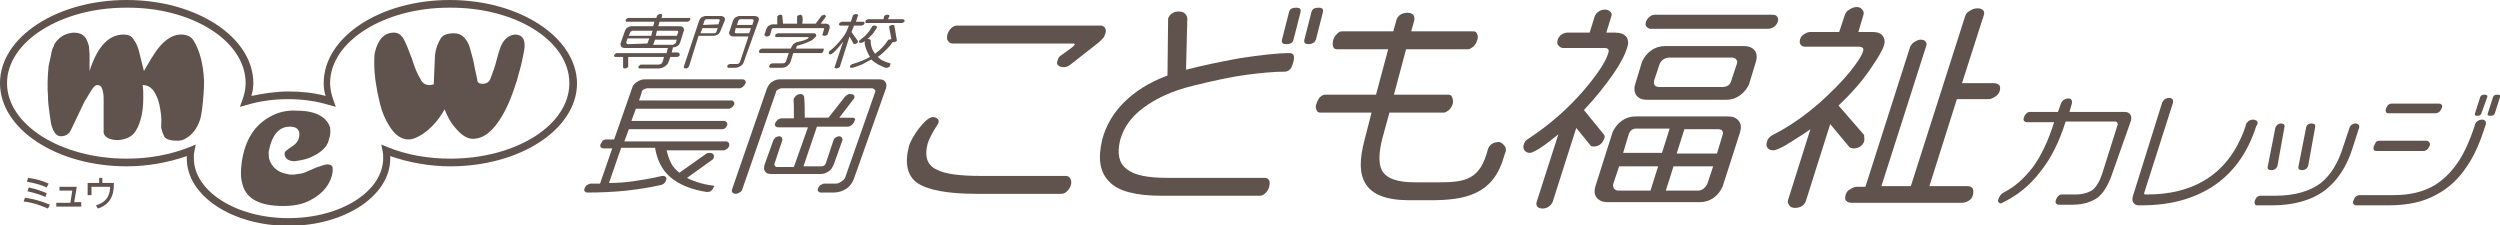
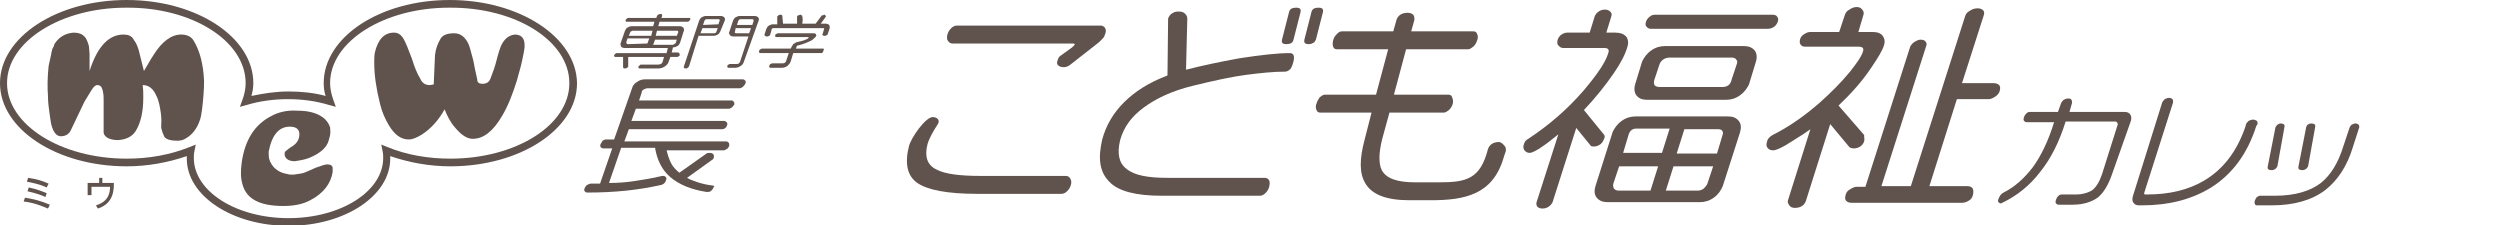
<svg xmlns="http://www.w3.org/2000/svg" version="1.1" id="レイヤー_1" x="0px" y="0px" width="390.8px" height="35.2px" viewBox="0 0 390.8 35.2" style="enable-background:new 0 0 390.8 35.2;" xml:space="preserve">
  <g>
    <g>
      <g>
        <g>
          <path style="fill:#60534D;" d="M8.5,6.9c0,0.1-0.1,0.4-0.3,0.7C8.1,8,8,8.3,8,8.5l-0.4,1.8c-0.2,1.9-0.2,3.5-0.1,4.7      c0,0.9,0.1,1.7,0.2,2.4c0.1,0.8,0.2,1.4,0.3,2c0.3,1.2,0.8,1.9,1.5,1.9s1.3-0.3,1.6-1l2.1-4.4l1.1-1.8c0.3-0.5,0.6-0.8,0.9-0.8      c0.4,0,0.7,0.2,0.8,0.7c0.1,0.2,0.1,0.3,0.1,0.4c0.1,0.4,0.1,0.8,0.1,1.4c0,0.2,0,0.5,0,1c0,0.4,0,0.7,0,1v2.8      c0,0.1,0,0.2,0,0.2c0.2,0.7,1,1.1,2.3,1.1c1.3-0.1,2.2-0.6,2.7-1.4c0.8-1.3,1.2-3,1.2-5.3c0-0.6,0-1.2-0.1-1.9      c1,0,1.7,0.6,2.2,1.8c0.2,0.4,0.3,0.8,0.4,1.2c0.2,1,0.4,2,0.3,3.2c0,0.1,0,0.2,0,0.3c0,0.1,0,0.2,0,0.2l0.2,0.7      c0.1,0.2,0.2,0.5,0.3,0.7c0.3,0.4,1,0.6,2,0.6c0.5,0,1-0.1,1.4-0.4c0.9-0.5,1.7-1.5,2.1-2.7c0.2-0.5,0.3-1.1,0.4-1.9      c0.2-1.7,0.3-3.1,0.3-4.3c-0.1-2.7-0.7-4.8-1.6-6.3c-0.4-0.7-1.1-1-2-1c-1.5,0-3,1.1-4.3,3.2c-0.6,0.9-1,1.7-1.5,2.5l-0.7-2.8      c-0.2-0.9-0.5-1.6-0.9-2.1c-0.3-0.6-0.9-0.8-1.6-0.8c-2.3,0-4.1,1.9-5.3,5.7l0-1.9c0-0.2,0-0.5,0-0.8l-0.1-1.2      c-0.2-0.7-0.4-1.2-0.7-1.5c-0.4-0.4-0.9-0.6-1.7-0.6C10.2,5.2,9.2,5.8,8.5,6.9" />
          <path style="fill:#60534D;" d="M42.3,18.2c-2.5,1.3-4,3.7-4.5,7.1c-0.2,1.4-0.2,2.5,0.1,3.5c0.6,2.3,2.7,3.4,6.4,3.4      c1.7,0,3.1-0.3,4.2-0.9c2.1-1.1,3.2-2.6,3.5-4.4c0-0.3,0-0.5,0-0.7c-0.1-0.4-0.4-0.5-0.9-0.5c-0.3,0-0.8,0.2-1.7,0.5l-1.6,0.7      c-0.4,0.2-1.1,0.3-1.9,0.4c-0.4,0-0.7,0-1-0.1c-1.2-0.2-2.1-0.8-2.6-1.8c0-0.1-0.1-0.1-0.1-0.2l-0.1-0.3      C42,24.6,42,24.2,42,23.7c0.5-2.6,1.6-3.9,3.3-3.9c1,0,1.5,0.4,1.5,1.2c0,0.7-0.3,1.3-1,1.8c-0.3,0.2-0.5,0.3-0.6,0.4      c-0.4,0.3-0.7,0.5-0.7,0.7s0,0.4,0,0.4c0.2,0.6,0.7,0.9,1.6,0.9c0.6-0.1,1.4-0.2,2.2-0.5c1.7-0.7,2.8-1.6,3.1-2.8      c0.1-0.4,0.2-0.7,0.2-0.8c0.1-0.5,0-0.9,0-1.2c-0.2-0.6-0.6-1.2-1.2-1.6c-1-0.7-2.3-1-4-1C45,17.2,43.5,17.5,42.3,18.2" />
          <path style="fill:#60534D;" d="M58.6,8.2c-0.1,0.5-0.1,1.1-0.1,1.6c0,1.9,0.3,4,0.9,6.4c0.3,1.3,0.8,2.4,1.4,3.4      c0.9,1.5,1.9,2.2,3.1,2.2c0.6,0,1.3-0.3,2.1-0.8c1.5-1,2.6-2.3,3.5-3.9c0.4,1,0.9,2,1.6,2.8c1,1.2,1.9,1.8,2.8,1.8      c1.7,0,3.2-1.2,4.6-3.6c0.9-1.5,1.6-3.3,2.3-5.5c0.3-1.1,0.5-1.8,0.6-2.2s0.3-1.2,0.5-2.3L82,7.4c0,0,0-0.2,0-0.4      c0-1-0.5-1.6-1.5-1.6C79.6,5.5,78.9,6,78.4,7c-0.2,0.4-0.5,1.3-0.8,2.5c-0.2,0.8-0.5,1.7-0.9,2.7c-0.2,0.6-0.6,0.9-1.3,0.9      c-0.5,0-0.8-0.2-0.8-0.7c-0.3-1.3-0.5-2.3-0.6-2.9c-0.4-1.5-0.6-2.3-0.8-2.7c-0.5-1-1.2-1.6-2.2-1.6c-1.1,0-1.8,0.3-2.1,0.8      c-0.5,0.8-0.8,1.7-0.9,2.6l-0.2,4.6l-0.6,0.1c-0.7,0-1.2-0.3-1.5-1c-0.5-0.8-0.9-1.8-1.3-3.1c-0.6-1.6-1-2.6-1.3-3.1      c-0.4-0.7-0.9-1-1.5-1C60.1,5.1,59.1,6.1,58.6,8.2" />
          <path style="fill:#60534D;" d="M70.3,0C59.4,0,50.6,5.8,50.6,13c0,0.7,0.1,1.4,0.3,2c-1.8-0.5-3.8-0.7-5.8-0.7s-3.9,0.3-5.8,0.7      c0.2-0.7,0.3-1.4,0.3-2c0-7.2-8.9-13-19.8-13S0,5.8,0,13h1.1c0-6.5,8.4-11.8,18.6-11.8C30,1.1,38.4,6.4,38.4,13      c0,0.9-0.2,1.8-0.5,2.6l-0.4,1.1l1.1-0.3c2-0.6,4.2-0.9,6.4-0.9c2.3,0,4.4,0.3,6.4,0.9l1.1,0.3l-0.4-1.1      c-0.3-0.9-0.5-1.7-0.5-2.6c0-6.5,8.4-11.8,18.6-11.8C80.6,1.1,89,6.4,89,13s-8.4,11.8-18.6,11.8c-3.5,0-6.9-0.6-9.8-1.8l-1-0.4      l0.2,1c0.1,0.4,0.1,0.8,0.1,1.1c0,5.2-6.6,9.4-14.8,9.4s-14.8-4.2-14.8-9.4c0-0.4,0-0.7,0.1-1.1l0.2-1l-1,0.4      c-3,1.2-6.3,1.8-9.8,1.8C9.5,24.8,1.1,19.5,1.1,13H0c0,7.2,8.9,13,19.8,13c3.3,0,6.5-0.6,9.4-1.6c0,0.1,0,0.3,0,0.4      c0,5.8,7.1,10.5,15.9,10.5S61,30.6,61,24.8c0-0.1,0-0.3,0-0.4c2.9,1,6.1,1.6,9.4,1.6c10.9,0,19.8-5.8,19.8-13      C90.1,5.8,81.2,0,70.3,0" />
        </g>
        <g>
          <path style="fill:#60534D;" d="M7.5,32.6c-1-0.4-2.1-0.9-3.8-1.1l0.2-0.6c1.3,0.2,2.5,0.5,3.9,1.1L7.5,32.6z M7.3,29.3      c-1.1-0.5-2.1-0.7-3.1-0.9l0.2-0.6c1.4,0.2,2.3,0.5,3.2,0.9L7.3,29.3z M7.1,30.8c-0.6-0.3-1.5-0.6-2.8-0.9l0.2-0.6      c1.4,0.3,2.3,0.7,2.8,0.9L7.1,30.8z" />
-           <path style="fill:#60534D;" d="M12.7,31.7v0.6H8.8v-0.6H11l0.3-1.9h-2v-0.6H12l-0.4,2.4h1.1V31.7z" />
          <path style="fill:#60534D;" d="M17.8,28.6c0,1,0,3.2-2.5,4L15,32.1c2-0.6,2.2-2,2.2-2.9h-2.9v1.3h-0.6v-1.9h1.8v-0.8H16v0.8      C16,28.6,17.8,28.6,17.8,28.6z" />
        </g>
      </g>
    </g>
    <g>
      <path style="fill:#60534D;" d="M167.4,28.9c-0.1,0.4-0.3,0.7-0.6,1s-0.6,0.4-0.9,0.4h-13.2c-4.6,0-7.7-0.6-9.3-1.7s-2-3.1-1.3-5.8    c0.4-1.4,2.6-4.5,3.7-4.5c0.7,0,1.2,0.5,0.8,1.1c-0.7,1.1-1.3,2.1-1.6,3.1c-0.5,1.9-0.1,3.3,1.4,4c1.3,0.7,3.6,1,7,1h13.2    c0.3,0,0.5,0.1,0.7,0.4C167.5,28.2,167.5,28.6,167.4,28.9 M172.8,5.2c-0.1,0.3-0.2,0.6-0.4,0.8c-0.2,0.2-0.4,0.4-0.6,0.6l-4.6,3.6    c-0.3,0.2-0.6,0.3-0.9,0.3c-0.4,0-0.7-0.1-0.9-0.3s-0.2-0.4-0.1-0.7c0.1-0.4,0.3-0.7,0.5-0.8l1.8-1.3c0.1-0.1,0.2-0.2,0.3-0.3    c0,0,0,0,0.1-0.1c0-0.2-0.1-0.2-0.4-0.2h-18.7c-0.3,0-0.5-0.1-0.7-0.4c-0.2-0.2-0.2-0.6-0.1-1c0.1-0.4,0.3-0.7,0.6-1    s0.6-0.4,0.9-0.4h22.5c0.2,0,0.4,0.1,0.6,0.3C172.9,4.6,172.9,4.9,172.8,5.2" />
      <path style="fill:#60534D;" d="M198.4,29.2c-0.1,0.4-0.3,0.7-0.6,1s-0.6,0.4-0.9,0.4h-15.3c-4,0-6.8-0.7-8.2-2.2    c-1.5-1.5-1.8-3.6-1.1-6.6c0.6-2.2,1.7-4.1,3.4-5.8s3.9-3.1,6.8-4.2l0.1-8.9c0.1-0.3,0.3-0.6,0.6-0.8s0.6-0.3,1-0.3    c0.5,0,0.8,0.1,1,0.3s0.4,0.4,0.4,0.8l-0.2,8c2.3-0.6,5.1-1.2,8.4-1.8c3.3-0.5,5.9-0.8,7.8-0.8c0.6,0,0.8,0.4,0.6,1.3    c-0.1,0.4-0.3,1-0.5,1.2s-0.5,0.4-0.8,0.4c-1.8,0-3.8,0.2-6.1,0.5s-5,0.9-8.3,1.7s-5.8,2-7.7,3.4s-3.1,3-3.7,5.1    c-0.5,2.1-0.2,3.6,1,4.5c1.2,1,3.3,1.4,6.4,1.4h15.2c0.3,0,0.5,0.1,0.7,0.4C198.5,28.4,198.5,28.8,198.4,29.2 M202.2,6.2    c-0.1,0.5-0.5,0.7-1.1,0.7s-0.8-0.2-0.7-0.7l1.1-4.3c0.1-0.5,0.5-0.7,1.1-0.7s0.8,0.2,0.7,0.7L202.2,6.2z M205.7,6.2    c-0.1,0.2-0.2,0.4-0.4,0.5s-0.4,0.2-0.7,0.2c-0.6,0-0.8-0.2-0.7-0.7l1.1-4.3c0.1-0.5,0.5-0.7,1.1-0.7s0.8,0.2,0.7,0.7L205.7,6.2z" />
      <path style="fill:#60534D;" d="M235,24.8c-1.7,5.6-6,6.5-11.3,6.5h-3.4c-3.6,0-5.9-0.9-6.9-2.7c-0.9-1.5-0.9-3.7-0.1-6.7l1.1-4.3    h-8c-0.3,0-0.5-0.1-0.6-0.4c-0.1-0.2-0.2-0.6,0-1c0.1-0.4,0.3-0.7,0.5-1c0.3-0.2,0.5-0.4,0.8-0.4h8l1.9-7.1h-8    c-0.3,0-0.5-0.1-0.6-0.4c-0.1-0.2-0.1-0.6,0-1s0.3-0.7,0.6-1s0.5-0.4,0.8-0.4h8l0.5-1.8c0.1-0.3,0.3-0.6,0.6-0.8    c0.3-0.2,0.7-0.3,1.1-0.3c0.4,0,0.7,0.1,0.9,0.3s0.2,0.5,0.2,0.8l-0.5,1.8h9.7c0.3,0,0.5,0.1,0.6,0.4c0.1,0.2,0.2,0.6,0,1    c-0.1,0.4-0.3,0.7-0.6,1c-0.3,0.2-0.5,0.4-0.8,0.4h-9.7l-1.9,7.1h8.5c0.3,0,0.5,0.1,0.6,0.4c0.1,0.3,0.2,0.6,0.1,1    c-0.1,0.4-0.3,0.7-0.6,1c-0.3,0.2-0.5,0.4-0.8,0.4h-8.5l-1.1,4c-0.6,2.3-0.6,4-0.1,5c0.7,1.3,2.4,1.9,5.2,1.9c0,0,3.7,0,3.8,0    c4.2,0,6.4-0.5,7.6-5.2c0.1-0.3,0.3-0.6,0.6-0.8c0.3-0.2,0.7-0.3,1.1-0.3c0.4,0,0.7,0.4,0.9,0.6s0.2,0.5,0.2,0.8    C235.2,24.1,235.1,24.5,235,24.8z" />
      <path style="fill:#60534D;" d="M111.6,29.2c-0.1,0.2-0.2,0.4-0.4,0.6c-0.2,0.2-0.4,0.2-0.7,0.2h-0.1c-2.5-0.4-4.3-1.2-5.6-2.3    c-1.3-1.1-2.1-2.7-2.4-4.6h-5.3l-1.9,5.5c1.4,0,2.7-0.1,4-0.3c1.2-0.2,2.7-0.4,4.3-0.8h0.2c0.2,0,0.3,0.1,0.4,0.2s0.1,0.3,0,0.5    c-0.1,0.4-0.4,0.6-0.7,0.7c-1.8,0.4-3.6,0.7-5.5,0.9c-1.9,0.2-4,0.3-6.1,0.3c-0.2,0-0.3-0.1-0.4-0.2s-0.1-0.3,0-0.5    s0.2-0.4,0.4-0.5c0.2-0.1,0.4-0.2,0.6-0.2h1.4l1.9-5.5h-1.4c-0.2,0-0.3-0.1-0.4-0.2s-0.1-0.3,0-0.5s0.2-0.3,0.3-0.5    c0.2-0.1,0.3-0.2,0.5-0.2H96l2.8-8c0.1-0.4,0.4-0.8,0.8-1c0.4-0.3,0.8-0.4,1.3-0.4h15.2c0.2,0,0.3,0.1,0.4,0.2    c0.1,0.1,0.1,0.3,0,0.5s-0.2,0.3-0.4,0.5c-0.2,0.1-0.3,0.2-0.5,0.2h-14.4c-0.2,0-0.4,0.1-0.6,0.2c-0.2,0.1-0.3,0.3-0.3,0.5    l-0.4,1.2h14.5c0.1,0,0.2,0.1,0.3,0.2c0.1,0.1,0.1,0.3,0.1,0.4c-0.1,0.2-0.2,0.3-0.4,0.5c-0.2,0.1-0.3,0.2-0.5,0.2H99.4l-0.7,1.9    h14.5c0.1,0,0.3,0.1,0.4,0.2s0.1,0.3,0.1,0.4c-0.1,0.1-0.1,0.3-0.2,0.4c-0.2,0.2-0.4,0.3-0.6,0.3H98.3l-0.7,1.9h15.9    c0.2,0,0.3,0.1,0.4,0.2s0.1,0.3,0.1,0.5c-0.1,0.2-0.2,0.4-0.4,0.5c-0.2,0.1-0.3,0.2-0.5,0.2h-8.9c0.2,0.8,0.4,1.4,0.7,2    c0.3,0.6,0.8,1.1,1.3,1.5l4.1-2.9c0.2-0.2,0.4-0.2,0.7-0.2c0.2,0,0.4,0.1,0.5,0.2s0.1,0.3,0.1,0.5c-0.1,0.2-0.1,0.3-0.3,0.4    l-3.9,2.8c0.5,0.3,1.1,0.5,1.7,0.7s1.4,0.4,2.3,0.5C111.6,29,111.7,29.1,111.6,29.2C111.7,28.9,111.7,29.1,111.6,29.2" />
-       <path style="fill:#60534D;" d="M133.5,27.9c-0.2,0.6-0.6,1.2-1.2,1.6c-0.6,0.4-1.3,0.6-2,0.6h-2c-0.2,0-0.3-0.1-0.4-0.2    s-0.1-0.3,0-0.5s0.2-0.4,0.4-0.5s0.4-0.2,0.6-0.2h1.8c0.2,0,0.5-0.1,0.8-0.3c0.3-0.2,0.5-0.4,0.6-0.6l4.7-13.4    c0.1-0.2,0-0.3-0.1-0.4c-0.1-0.1-0.2-0.2-0.4-0.2h-14.1c-0.2,0-0.4,0.1-0.6,0.2c-0.2,0.1-0.3,0.3-0.3,0.4L116,29.7    c-0.1,0.2-0.2,0.3-0.4,0.4c-0.2,0.1-0.4,0.2-0.6,0.2s-0.4-0.1-0.5-0.2s-0.1-0.3-0.1-0.4l5.5-15.9c0.2-0.4,0.4-0.8,0.8-1    c0.4-0.3,0.8-0.4,1.3-0.4h15.4c0.5,0,0.8,0.1,1,0.4c0.2,0.3,0.2,0.6,0.1,1L133.5,27.9z M133.5,19.1c-0.1,0.2-0.2,0.3-0.4,0.5    c-0.2,0.1-0.4,0.2-0.5,0.2h-4.9l-2.1,6.2h2.8c0.4,0,0.6-0.2,0.7-0.5l1.2-3.6c0-0.1,0.2-0.3,0.3-0.4c0.2-0.1,0.4-0.2,0.6-0.2    c0.2,0,0.3,0.1,0.4,0.2c0.1,0.1,0.1,0.3,0.1,0.4l-1.4,3.9c-0.2,0.4-0.4,0.8-0.8,1c-0.4,0.3-0.8,0.4-1.3,0.4h-7.6    c-0.5,0-0.8-0.1-1-0.4s-0.2-0.6-0.1-1l1.4-3.9c0.1-0.1,0.2-0.3,0.3-0.4c0.2-0.1,0.4-0.2,0.6-0.2s0.3,0.1,0.4,0.2s0.1,0.3,0.1,0.4    l-1.2,3.6c-0.1,0.2,0,0.3,0,0.4c0.1,0.1,0.2,0.2,0.3,0.2h2.7l2.2-6.2h-4.7c-0.2,0-0.3-0.1-0.4-0.2s-0.1-0.3,0-0.5s0.2-0.3,0.4-0.5    c0.2-0.1,0.4-0.2,0.5-0.2h2c0-0.3,0-0.8,0-1.7c0-0.9-0.1-1.3,0-1.4c0.1-0.2,0.2-0.3,0.4-0.5c0.2-0.1,0.4-0.2,0.6-0.2    c0.3,0,0.5,0.1,0.6,0.4c0.1,1,0.1,2.1,0.1,3.3h3.7l2.6-3.3c0.1-0.1,0.2-0.2,0.4-0.3c0.1-0.1,0.3-0.1,0.5-0.1s0.4,0.1,0.5,0.2    c0.1,0.1,0.1,0.3,0,0.5l-2.3,3h2.1c0.2,0,0.3,0.1,0.4,0.2C133.6,18.8,133.6,18.9,133.5,19.1" />
      <path style="fill:#60534D;" d="M330.2,27.1c-0.6,1.8-1.4,3.1-2.3,3.8c-1,0.7-2.3,1.1-3.9,1.1h-2.2c-0.2,0-0.3-0.1-0.4-0.2    s-0.1-0.3,0-0.6c0.1-0.2,0.2-0.5,0.4-0.6c0.2-0.2,0.4-0.2,0.5-0.2h2.2c1.1,0,2-0.3,2.6-0.7c0.6-0.5,1.1-1.3,1.5-2.5l2.4-7.6    c0.1-0.1,0-0.3,0-0.4c-0.1-0.1-0.2-0.2-0.3-0.2h-7.8c-1,3.2-2.3,5.8-4,7.9c-1.6,2.1-3.6,3.7-5.9,4.8l-0.2,0.1    c-0.2,0-0.3-0.1-0.4-0.2s-0.1-0.3,0-0.5c0.2-0.5,0.4-0.8,0.8-1c1.8-0.9,3.3-2.3,4.6-4c1.3-1.8,2.4-4.1,3.3-7h-4.3    c-0.2,0-0.3-0.1-0.4-0.2s-0.1-0.4,0-0.6c0.1-0.3,0.2-0.4,0.4-0.6c0.2-0.2,0.4-0.2,0.6-0.2h4.3l0.5-1.4c0.1-0.2,0.2-0.3,0.4-0.5    c0.2-0.1,0.4-0.2,0.7-0.2c0.2,0,0.4,0,0.5,0.2c0.1,0.1,0.1,0.3,0.1,0.5l-0.4,1.4h8.6c0.4,0,0.7,0.1,0.9,0.4c0.2,0.3,0.2,0.6,0.1,1    L330.2,27.1z" />
      <path style="fill:#60534D;" d="M352.7,19.7c-1.4,4.4-3.8,7.6-7.2,9.7c-3,1.8-6.5,2.7-10.7,2.7h-0.4c-0.4,0-0.7-0.1-0.9-0.4    c-0.2-0.3-0.2-0.6-0.1-1L338,16c0.1-0.2,0.2-0.3,0.4-0.5c0.2-0.1,0.4-0.2,0.7-0.2c0.2,0,0.4,0.1,0.5,0.2c0.1,0.1,0.1,0.3,0.1,0.5    l-4.5,14.1c-0.1,0.2,0,0.3,0.2,0.3h0.2c3.5,0,6.5-0.7,9-2.2c3-1.8,5.1-4.6,6.4-8.4l0.1-0.4c0.1-0.2,0.2-0.3,0.4-0.5    c0.2-0.1,0.4-0.2,0.7-0.2c0.3,0,0.4,0.1,0.6,0.2c0.1,0.1,0.1,0.3,0.1,0.5L352.7,19.7z" />
      <path style="fill:#60534D;" d="M356,26c-0.1,0.2-0.2,0.3-0.3,0.4c-0.2,0.1-0.3,0.2-0.6,0.2c-0.5,0-0.7-0.2-0.6-0.6l1.2-6.1    c0.1-0.2,0.2-0.3,0.3-0.4c0.2-0.1,0.3-0.2,0.5-0.2c0.5,0,0.7,0.2,0.6,0.6L356,26z M367.8,23c-0.9,3-2.4,5.2-4.3,6.7    c-2.1,1.6-4.9,2.4-8.4,2.4h-2.3c-0.2,0-0.3-0.1-0.3-0.2c-0.1-0.2-0.1-0.3,0-0.6c0.1-0.2,0.2-0.4,0.3-0.5c0.2-0.1,0.3-0.2,0.5-0.2    h2.3c3.1,0,5.5-0.7,7.2-2c1.5-1.2,2.7-3.1,3.5-5.7l1-3c0.1-0.2,0.2-0.3,0.3-0.4c0.2-0.1,0.4-0.2,0.6-0.2s0.4,0.1,0.5,0.2    s0.1,0.3,0.1,0.4L367.8,23z M360.8,26c-0.1,0.2-0.2,0.3-0.3,0.4c-0.2,0.1-0.3,0.2-0.6,0.2c-0.5,0-0.7-0.2-0.6-0.6l1.2-6.1    c0.1-0.4,0.4-0.6,0.8-0.6c0.5,0,0.7,0.2,0.6,0.6L360.8,26z" />
      <path style="fill:#60534D;" d="M98.2,6.9c-0.2,0-0.3-0.1-0.3-0.3L98.1,6h3.4l-0.3,0.8L98.2,6.9L98.2,6.9z M98.3,5.6l0.2-0.5    c0-0.1,0.1-0.2,0.2-0.2c0.1-0.1,0.2-0.1,0.3-0.1h3l-0.2,0.8C101.8,5.6,98.3,5.6,98.3,5.6z M105.4,6.9c-0.1,0-0.1,0.1-0.2,0.1h-3.1    l0.3-0.8h3.4l-0.2,0.6C105.5,6.8,105.5,6.8,105.4,6.9 M102.5,5.6l0.2-0.8h3.1c0.1,0,0.2,0,0.2,0.1s0.1,0.1,0,0.2l-0.2,0.5    C105.8,5.6,102.5,5.6,102.5,5.6z M106.2,8.3c-0.1,0-0.1-0.1-0.2-0.1h-1l0.2-0.8h0.1c0.2,0,0.4-0.1,0.6-0.2s0.3-0.3,0.4-0.5    l0.6-1.9c0.1-0.2,0-0.3-0.1-0.5c-0.1-0.1-0.3-0.2-0.5-0.2h-3.4l0.2-0.7h4.3c0.1,0,0.2,0,0.3-0.1c0.1-0.1,0.1-0.1,0.2-0.2    c0-0.1,0-0.2,0-0.2c0-0.1-0.1-0.1-0.2-0.1h-4.3l0.1-0.3c0-0.1,0-0.2,0-0.2c0-0.1-0.1-0.1-0.3-0.1c-0.1,0-0.2,0-0.3,0.1    c-0.1,0.1-0.2,0.1-0.2,0.2l-0.1,0.3h-4.3c-0.1,0-0.2,0-0.3,0.1C97.9,3,97.9,3,97.8,3.1c0,0.1,0,0.2,0,0.2c0,0.1,0.1,0.1,0.2,0.1    h4.3l-0.2,0.7h-3.4c-0.2,0-0.4,0.1-0.6,0.2s-0.3,0.3-0.4,0.5l-0.7,2c0,0.2,0,0.3,0.1,0.5c0.1,0.1,0.3,0.2,0.5,0.2h6.8l-0.2,0.8    h-7.7c-0.1,0-0.2,0-0.3,0.1c-0.1,0.1-0.1,0.1-0.2,0.2c0,0.1,0,0.2,0.1,0.3h0.1h1.2v1.6c0,0.1,0.1,0.2,0.3,0.2c0.1,0,0.2,0,0.3-0.1    c0.1-0.1,0.2-0.1,0.2-0.2V8.9h5.6l-0.2,0.7c-0.1,0.4-0.4,0.5-0.8,0.5h-2.6c-0.1,0-0.1,0-0.2,0.1s-0.1,0.1-0.2,0.2    c0,0.1,0,0.2,0,0.2c0.1,0.1,0.1,0.1,0.2,0.1h2.9c0.4,0,0.7-0.1,1-0.3s0.5-0.4,0.6-0.7l0.3-0.8h1c0.1,0,0.2,0,0.3-0.1    c0.1-0.1,0.1-0.1,0.2-0.2C106.2,8.5,106.2,8.4,106.2,8.3" />
      <path style="fill:#60534D;" d="M111.6,5.2h-2.1l0.3-0.8h2.4L112,4.9C112,5.1,111.8,5.2,111.6,5.2 M109.9,3.9l0.2-0.6    c0-0.1,0.1-0.1,0.1-0.2c0.1,0,0.1-0.1,0.2-0.1h1.9c0.2,0,0.2,0.1,0.2,0.2l-0.2,0.6L109.9,3.9L109.9,3.9z M115.1,5.2    c-0.2,0-0.3-0.1-0.2-0.3l0.1-0.5h2.4l-0.3,0.8H115.1z M115.2,3.9l0.2-0.6c0-0.1,0.1-0.1,0.1-0.2c0.1,0,0.1-0.1,0.2-0.1h1.9    c0.1,0,0.1,0,0.2,0.1c0,0.1,0,0.1,0,0.2l-0.2,0.6H115.2z M113.3,3.2c0.1-0.2,0-0.4-0.1-0.5s-0.3-0.2-0.5-0.2h-2.4    c-0.2,0-0.4,0.1-0.6,0.2c-0.2,0.1-0.3,0.3-0.4,0.5l-2.4,7.2c0,0.1,0,0.1,0,0.2c0.1,0,0.1,0.1,0.3,0.1c0.1,0,0.2,0,0.3-0.1    c0.1-0.1,0.1-0.1,0.2-0.2l1.5-4.8h2.4c0.2,0,0.4-0.1,0.6-0.2s0.3-0.3,0.4-0.5L113.3,3.2z M118.6,3.2c0.1-0.2,0-0.4-0.1-0.5    s-0.3-0.2-0.5-0.2h-2.4c-0.2,0-0.4,0.1-0.6,0.2c-0.2,0.1-0.3,0.3-0.4,0.5L114,5c-0.1,0.2,0,0.3,0.1,0.5c0.1,0.1,0.3,0.2,0.5,0.2    h2.4l-1.3,3.9c0,0.1-0.1,0.2-0.2,0.3s-0.2,0.1-0.4,0.1h-0.9c-0.1,0-0.2,0-0.3,0.1c-0.1,0-0.2,0.1-0.2,0.2c0,0.1,0,0.2,0,0.2    c0.1,0.1,0.1,0.1,0.2,0.1h1c0.3,0,0.6-0.1,0.9-0.3s0.4-0.4,0.5-0.7L118.6,3.2z" />
      <path style="fill:#60534D;" d="M128.7,8c0,0.1-0.1,0.1-0.1,0.2c-0.1,0.1-0.2,0.1-0.3,0.1H124l-0.4,1.3c-0.1,0.3-0.3,0.5-0.5,0.7    c-0.3,0.2-0.6,0.3-0.9,0.3h-1.7c-0.1,0-0.2,0-0.2-0.1c-0.1-0.1-0.1-0.1,0-0.3c0-0.1,0.1-0.2,0.2-0.2c0.1-0.1,0.2-0.1,0.3-0.1h1.5    c0.1,0,0.3,0,0.4-0.1s0.2-0.2,0.2-0.3l0.4-1.2h-4.4c-0.1,0-0.2,0-0.2-0.1c-0.1-0.1-0.1-0.1,0-0.3c0-0.1,0.1-0.2,0.2-0.2    c0.1-0.1,0.2-0.1,0.3-0.1h4.4l0.1-0.2c0.1-0.2,0.2-0.3,0.3-0.5c0.2-0.1,0.3-0.2,0.5-0.3c0.5-0.1,0.9-0.2,1.2-0.3    c0.5-0.2,0.7-0.3,0.7-0.4s0-0.1-0.2-0.1h-4.8c-0.1,0-0.2,0-0.2-0.1s-0.1-0.1,0-0.2c0-0.1,0.1-0.2,0.2-0.2c0.1-0.1,0.2-0.1,0.3-0.1    h5.4c0.2,0,0.3,0,0.4,0.1s0.1,0.2,0.1,0.3c-0.1,0.2-0.3,0.4-0.7,0.7c-0.6,0.3-1.3,0.6-2.1,0.8c-0.2,0-0.3,0.1-0.3,0.3l-0.1,0.2    h4.2c0.1,0,0.2,0,0.2,0.1C128.7,7.9,128.7,8,128.7,8 M129.4,5.3c0,0.1-0.1,0.2-0.2,0.2c-0.1,0.1-0.2,0.1-0.3,0.1s-0.2,0-0.3-0.1    s-0.1-0.1,0-0.2l0.2-0.7c0.1-0.2,0-0.2-0.2-0.2h-7.7c-0.1,0-0.2,0-0.2,0.1c-0.1,0.1-0.1,0.1-0.1,0.2l-0.2,0.7    c0,0.1-0.1,0.2-0.2,0.2c-0.1,0.1-0.2,0.1-0.3,0.1c-0.1,0-0.2,0-0.3-0.1c-0.1-0.1-0.1-0.1-0.1-0.2l0.3-0.9c0.1-0.2,0.2-0.4,0.4-0.5    c0.2-0.1,0.4-0.2,0.6-0.2h0.7c0-0.3,0-0.6,0-0.8c0-0.2,0-0.3,0-0.4c0-0.1,0.1-0.1,0.2-0.2c0.1-0.1,0.2-0.1,0.3-0.1    c0.2,0,0.3,0.1,0.3,0.2c0,0.4,0.1,0.8,0.1,1.2h2.2c0-0.3,0-0.6,0-0.8c0-0.2,0-0.3,0-0.3c0-0.1,0.1-0.2,0.2-0.2s0.2-0.1,0.3-0.1    c0.1,0,0.1,0,0.2,0.1c0.1,0,0.1,0.1,0.1,0.1c0.1,0.4,0.1,0.8,0,1.2h2.1l0.9-1.2c0-0.1,0.1-0.1,0.2-0.1c0.1,0,0.2-0.1,0.2-0.1    c0.1,0,0.2,0,0.2,0.1c0.1,0.1,0.1,0.1,0.1,0.2l-0.8,1.1h0.8c0.2,0,0.4,0.1,0.5,0.2s0.1,0.3,0.1,0.5L129.4,5.3z" />
-       <path style="fill:#60534D;" d="M134.1,6.6c0,0.1-0.1,0.1-0.2,0.2c-0.1,0-0.2,0.1-0.3,0.1s-0.2,0-0.2-0.1l-0.6-1.1l-1.5,4.7    c0,0.1-0.1,0.1-0.2,0.2c-0.1,0-0.2,0.1-0.3,0.1s-0.2,0-0.3-0.1s-0.1-0.1,0-0.2l1.3-3.9c-0.4,0.5-0.7,0.9-0.9,1.1    c-0.5,0.6-0.9,0.9-1.1,0.9c-0.2,0-0.3-0.1-0.2-0.4c0-0.1,0.1-0.2,0.2-0.2c0.6-0.5,1.1-1,1.5-1.5c0.6-0.7,1-1.3,1.2-1.9l0.2-0.5    h-1.3c-0.1,0-0.2,0-0.2-0.1c-0.1-0.1-0.1-0.2,0-0.2c0-0.1,0.1-0.2,0.2-0.2c0.1-0.1,0.2-0.1,0.3-0.1h1.3l0.3-0.9    c0-0.1,0.1-0.2,0.2-0.2c0.1-0.1,0.2-0.1,0.3-0.1s0.2,0,0.3,0.1s0.1,0.1,0,0.2l-0.3,0.9h1.1c0.1,0,0.2,0,0.2,0.1    c0.1,0.1,0.1,0.1,0,0.2c0,0.1-0.1,0.2-0.2,0.2C134.8,4,134.7,4,134.6,4h-1.1l-0.4,1l1,1.4C134.1,6.4,134.1,6.5,134.1,6.6     M139.1,10.3c0,0.1-0.1,0.2-0.2,0.2c-0.1,0.1-0.2,0.1-0.3,0.1c-0.3,0-0.7-0.2-1.3-0.5c-0.5-0.3-0.8-0.5-1.1-0.8    c-0.4,0.2-0.9,0.5-1.5,0.8c-0.8,0.3-1.3,0.5-1.6,0.5c-0.1,0-0.2,0-0.2-0.1s-0.1-0.1,0-0.2c0-0.1,0.1-0.1,0.2-0.2    c0.1-0.1,0.1-0.1,0.2-0.1c1-0.3,1.8-0.6,2.7-1.1c-0.2-0.3-0.4-0.7-0.6-1.2c-0.2-0.6-0.3-1-0.2-1.3c-0.1,0.1-0.2,0.2-0.3,0.2    c-0.1,0.1-0.3,0.1-0.3,0.1c-0.1,0-0.2,0-0.3-0.1c0-0.1-0.1-0.1,0-0.2c0,0,0-0.1,0.1-0.1l0.1-0.1c0.4-0.3,0.8-0.6,1.1-1    c0.3-0.3,0.5-0.7,0.7-1c0.1-0.2,0.2-0.2,0.4-0.2c0.1,0,0.2,0,0.3,0.1c0.1,0.1,0.1,0.1,0.1,0.2l0,0c-0.2,0.3-0.4,0.6-0.6,0.9    c-0.3,0.3-0.5,0.6-0.9,0.9h0.2c0.1,0,0.1,0,0.2,0.1c0.1,0,0.1,0.1,0.1,0.1c0,0.8,0.2,1.5,0.7,2.1c0.8-0.6,1.5-1.3,2-2.1    c0-0.1,0.1-0.1,0.2-0.1c0.1,0,0.2-0.1,0.3-0.1s0.2,0,0.3,0.1s0.1,0.1,0,0.2c-0.1,0.3-0.4,0.7-1,1.3c-0.5,0.5-0.9,0.9-1.4,1.2    c0.3,0.2,0.5,0.5,0.9,0.6c0.3,0.2,0.7,0.3,1.1,0.4C139.2,10,139.2,10.1,139.1,10.3 M140.2,6.3c0,0.1-0.1,0.2-0.2,0.2    c-0.1,0.1-0.2,0.1-0.3,0.1c-0.2,0-0.3,0-0.3-0.2L139,4.3V4.2c0-0.1,0.1-0.2,0.2-0.2c0.1-0.1,0.2-0.1,0.3-0.1s0.1,0,0.2,0l0.1,0.1    L140.2,6.3L140.2,6.3z M141.4,3.3c0,0.1-0.1,0.2-0.2,0.2c-0.1,0.1-0.2,0.1-0.3,0.1h-5.4c-0.1,0-0.2,0-0.2-0.1s-0.1-0.1,0-0.2    c0-0.1,0.1-0.2,0.2-0.2c0.1-0.1,0.2-0.1,0.3-0.1h2.3l0.1-0.4c0-0.1,0.1-0.2,0.2-0.2c0.1-0.1,0.2-0.1,0.3-0.1s0.2,0,0.3,0.1    s0.1,0.1,0,0.2L138.8,3h2.3c0.1,0,0.2,0,0.2,0.1C141.4,3.1,141.4,3.2,141.4,3.3" />
      <path style="fill:#60534D;" d="M253.1,29.8c-0.4,0-0.6-0.1-0.8-0.3c-0.1-0.2-0.2-0.5-0.1-0.8l0.9-2.7h6.1l-1.2,3.8H253.1z     M253.7,24l0.9-3c0.2-0.6,0.6-0.9,1.2-0.9h5.2l-1.2,3.8h-6.1V24z M266.3,29.5c-0.3,0.2-0.6,0.3-0.9,0.3h-5l1.2-3.8h6.2l-0.9,2.7    C266.8,29,266.5,29.3,266.3,29.5z M262.1,24l1.2-3.8h5.3c0.3,0,0.5,0.1,0.6,0.2c0.1,0.2,0.2,0.4,0.1,0.6l-0.9,3    C268.4,24,262.1,24,262.1,24z M269.2,13.6h-9.7c-0.8,0-1.1-0.3-0.9-1.1l0.8-2.4c0.1-0.3,0.3-0.6,0.6-0.8c0.3-0.2,0.6-0.3,1-0.3    h9.7c0.3,0,0.6,0.1,0.7,0.3c0.2,0.2,0.2,0.4,0.1,0.7l-0.8,2.4C270.5,13.3,270,13.6,269.2,13.6z M250.7,21l-3.1-3.8    c1.8-1.9,3.4-3.9,4.7-5.8c1.1-1.6,1.8-3,2.1-4.1c0.2-0.6,0.1-1.2-0.2-1.6c-0.4-0.4-0.9-0.6-1.7-0.6h-1.4l0.8-2.6    c0.1-0.3,0-0.5-0.2-0.7s-0.5-0.3-0.8-0.3c-0.4,0-0.7,0.1-1,0.3s-0.5,0.5-0.6,0.7l-0.8,2.6H245c-0.3,0-0.6,0.1-0.9,0.3    c-0.3,0.2-0.5,0.5-0.6,0.8c-0.1,0.4-0.1,0.7,0.1,0.9c0.2,0.2,0.4,0.4,0.7,0.4h6.5c0.6,0,0.8,0.3,0.6,0.8c-0.4,1.4-1.7,3.3-3.8,5.8    c-2.6,3-5.5,5.5-8.7,7.6c-0.4,0.2-0.6,0.5-0.7,0.9c-0.1,0.3-0.1,0.6,0.1,0.9c0.2,0.2,0.4,0.4,0.8,0.4c0.4,0,1.2-0.4,2.3-1.2    c0.6-0.4,1.3-1,2.2-1.7l-3.4,10.6c-0.1,0.3,0,0.5,0.1,0.7c0.2,0.2,0.5,0.3,0.8,0.3c0.4,0,0.7-0.1,1-0.3s0.5-0.5,0.6-0.7l3.7-11.6    l2.2,2.7c0.1,0.2,0.3,0.2,0.6,0.2s0.6-0.1,0.9-0.3c0.3-0.2,0.5-0.5,0.6-0.8C250.9,21.5,250.9,21.2,250.7,21z M272,20.7    c0.2-0.7,0.2-1.3-0.2-1.8c-0.4-0.5-0.9-0.7-1.7-0.7h-14.4c-0.8,0-1.5,0.2-2.2,0.7s-1.1,1.1-1.4,1.7l-2.7,8.5    c-0.2,0.7-0.2,1.3,0.2,1.8s1,0.7,1.7,0.7h14.4c0.8,0,1.5-0.2,2.2-0.7s1.1-1.1,1.4-1.8L272,20.7z M274.5,9.6    c0.2-0.7,0.1-1.3-0.2-1.7c-0.4-0.5-1-0.7-1.7-0.7h-12.3c-0.8,0-1.5,0.2-2.2,0.7S257,9,256.7,9.6l-1.1,3.6    c-0.2,0.7-0.1,1.3,0.2,1.7c0.4,0.5,0.9,0.7,1.7,0.7h12.3c0.8,0,1.5-0.2,2.2-0.7s1.1-1.1,1.4-1.7L274.5,9.6z M277.8,2.6    c-0.1-0.2-0.4-0.3-0.7-0.3h-18.4c-0.3,0-0.6,0.1-0.8,0.3c-0.3,0.2-0.5,0.5-0.6,0.8s-0.1,0.6,0.1,0.8s0.4,0.3,0.6,0.3h18.4    c0.3,0,0.6-0.1,0.9-0.3c0.3-0.2,0.5-0.5,0.6-0.8S278,2.8,277.8,2.6z" />
      <path style="fill:#60534D;" d="M291.4,22.1c-0.1,0.3-0.3,0.6-0.6,0.8c-0.3,0.2-0.7,0.3-1,0.3s-0.6-0.1-0.7-0.2l-3-3.6l-3.8,12    c-0.1,0.3-0.3,0.6-0.6,0.8c-0.3,0.2-0.7,0.3-1.1,0.3s-0.7-0.1-0.9-0.4c-0.2-0.3-0.3-0.5-0.2-0.8l3.5-11.1    c-0.8,0.6-1.8,1.2-2.9,1.9c-1.5,1-2.5,1.4-2.9,1.4s-0.7-0.1-0.9-0.4c-0.2-0.2-0.2-0.5-0.1-0.9c0.1-0.5,0.4-0.8,0.9-1.1    c2.6-1.3,5-3,7.3-5c1.8-1.6,3.4-3.2,4.8-4.9c1.1-1.4,1.8-2.4,2-3.1c0.2-0.5,0-0.8-0.6-0.8h-8.4c-0.3,0-0.6-0.1-0.7-0.3    c-0.2-0.2-0.2-0.5-0.1-0.9c0.1-0.3,0.3-0.6,0.7-0.8c0.3-0.2,0.6-0.3,0.9-0.3h4.5l0.9-2.7c0.1-0.3,0.3-0.6,0.7-0.8    c0.3-0.2,0.7-0.4,1.1-0.4s0.7,0.1,0.9,0.4c0.2,0.2,0.3,0.5,0.2,0.8L290.5,5h2.2c0.8,0,1.3,0.2,1.6,0.6c0.3,0.4,0.4,0.9,0.2,1.5    c-0.2,0.7-0.9,1.9-2,3.5c-1.4,2.1-3.1,4-5.1,5.9l4,4.6C291.4,21.6,291.5,21.8,291.4,22.1z M308.4,30.5c-0.1,0.4-0.3,0.7-0.7,0.9    c-0.3,0.2-0.7,0.3-1,0.3h-17.3c-0.3,0-0.6-0.1-0.8-0.3c-0.2-0.2-0.2-0.5-0.1-0.9s0.3-0.7,0.7-0.9c0.3-0.2,0.7-0.4,1-0.4h1.4    l7-21.9c0.1-0.2,0.3-0.5,0.6-0.7c0.3-0.2,0.7-0.4,1-0.4c0.4,0,0.7,0.1,0.8,0.3c0.2,0.2,0.2,0.5,0.1,0.7l-7,21.9h4.6l8.5-26.6    c0.1-0.3,0.3-0.6,0.7-0.8c0.3-0.2,0.7-0.4,1.2-0.4c0.4,0,0.7,0.1,0.9,0.3c0.2,0.2,0.2,0.5,0.1,0.8L306.7,13h5    c0.3,0,0.6,0.1,0.8,0.3c0.2,0.2,0.2,0.5,0.1,0.9s-0.4,0.7-0.7,0.9c-0.3,0.2-0.7,0.4-1,0.4h-5l-4.3,13.6h6c0.3,0,0.6,0.1,0.8,0.4    C308.5,29.8,308.5,30.1,308.4,30.5z" />
-       <path style="fill:#60534D;" d="M379.8,22.8c-0.1,0.2-0.2,0.4-0.4,0.6c-0.2,0.1-0.3,0.2-0.5,0.2h-7.4c-0.4,0-0.6-0.2-0.4-0.8    c0.1-0.2,0.2-0.4,0.3-0.6c0.1-0.1,0.3-0.2,0.5-0.2h7.4c0.2,0,0.3,0.1,0.4,0.2C379.9,22.4,379.9,22.6,379.8,22.8z M388.5,19.7    c-0.8,2.5-1.7,4.6-2.8,6.2c-1.3,2-2.9,3.5-4.8,4.5c-2.1,1.2-4.6,1.7-7.6,1.7h-5c-0.2,0-0.3-0.1-0.4-0.2c-0.1-0.2-0.1-0.4,0-0.6    s0.2-0.5,0.4-0.6c0.2-0.1,0.3-0.2,0.6-0.2h5.3c2.5,0,4.6-0.5,6.3-1.5c1.5-0.9,2.8-2.2,3.9-3.9c0.9-1.4,1.7-3.2,2.4-5.3l0.1-0.4    c0.1-0.2,0.2-0.3,0.4-0.5c0.2-0.1,0.4-0.2,0.7-0.2c0.2,0,0.4,0.1,0.5,0.2s0.1,0.3,0.1,0.5L388.5,19.7z M381.7,16.9    c-0.1,0.2-0.2,0.4-0.4,0.6c-0.2,0.1-0.3,0.2-0.5,0.2h-7.5c-0.2,0-0.3-0.1-0.3-0.2c-0.1-0.1-0.1-0.3,0-0.6c0.1-0.2,0.2-0.4,0.3-0.5    c0.2-0.1,0.3-0.2,0.5-0.2h7.5c0.2,0,0.3,0.1,0.4,0.2C381.8,16.5,381.8,16.6,381.7,16.9z M387.9,17.7c-0.1,0.3-0.3,0.4-0.6,0.4    c-0.4,0-0.5-0.1-0.4-0.4l0.8-2.5c0.1-0.3,0.3-0.4,0.7-0.4c0.3,0,0.5,0.1,0.4,0.4L387.9,17.7z M390,17.7c-0.1,0.3-0.3,0.4-0.7,0.4    c-0.4,0-0.5-0.1-0.4-0.4l0.8-2.5c0.1-0.3,0.3-0.4,0.7-0.4c0.4,0,0.5,0.1,0.4,0.4L390,17.7z" />
    </g>
  </g>
</svg>